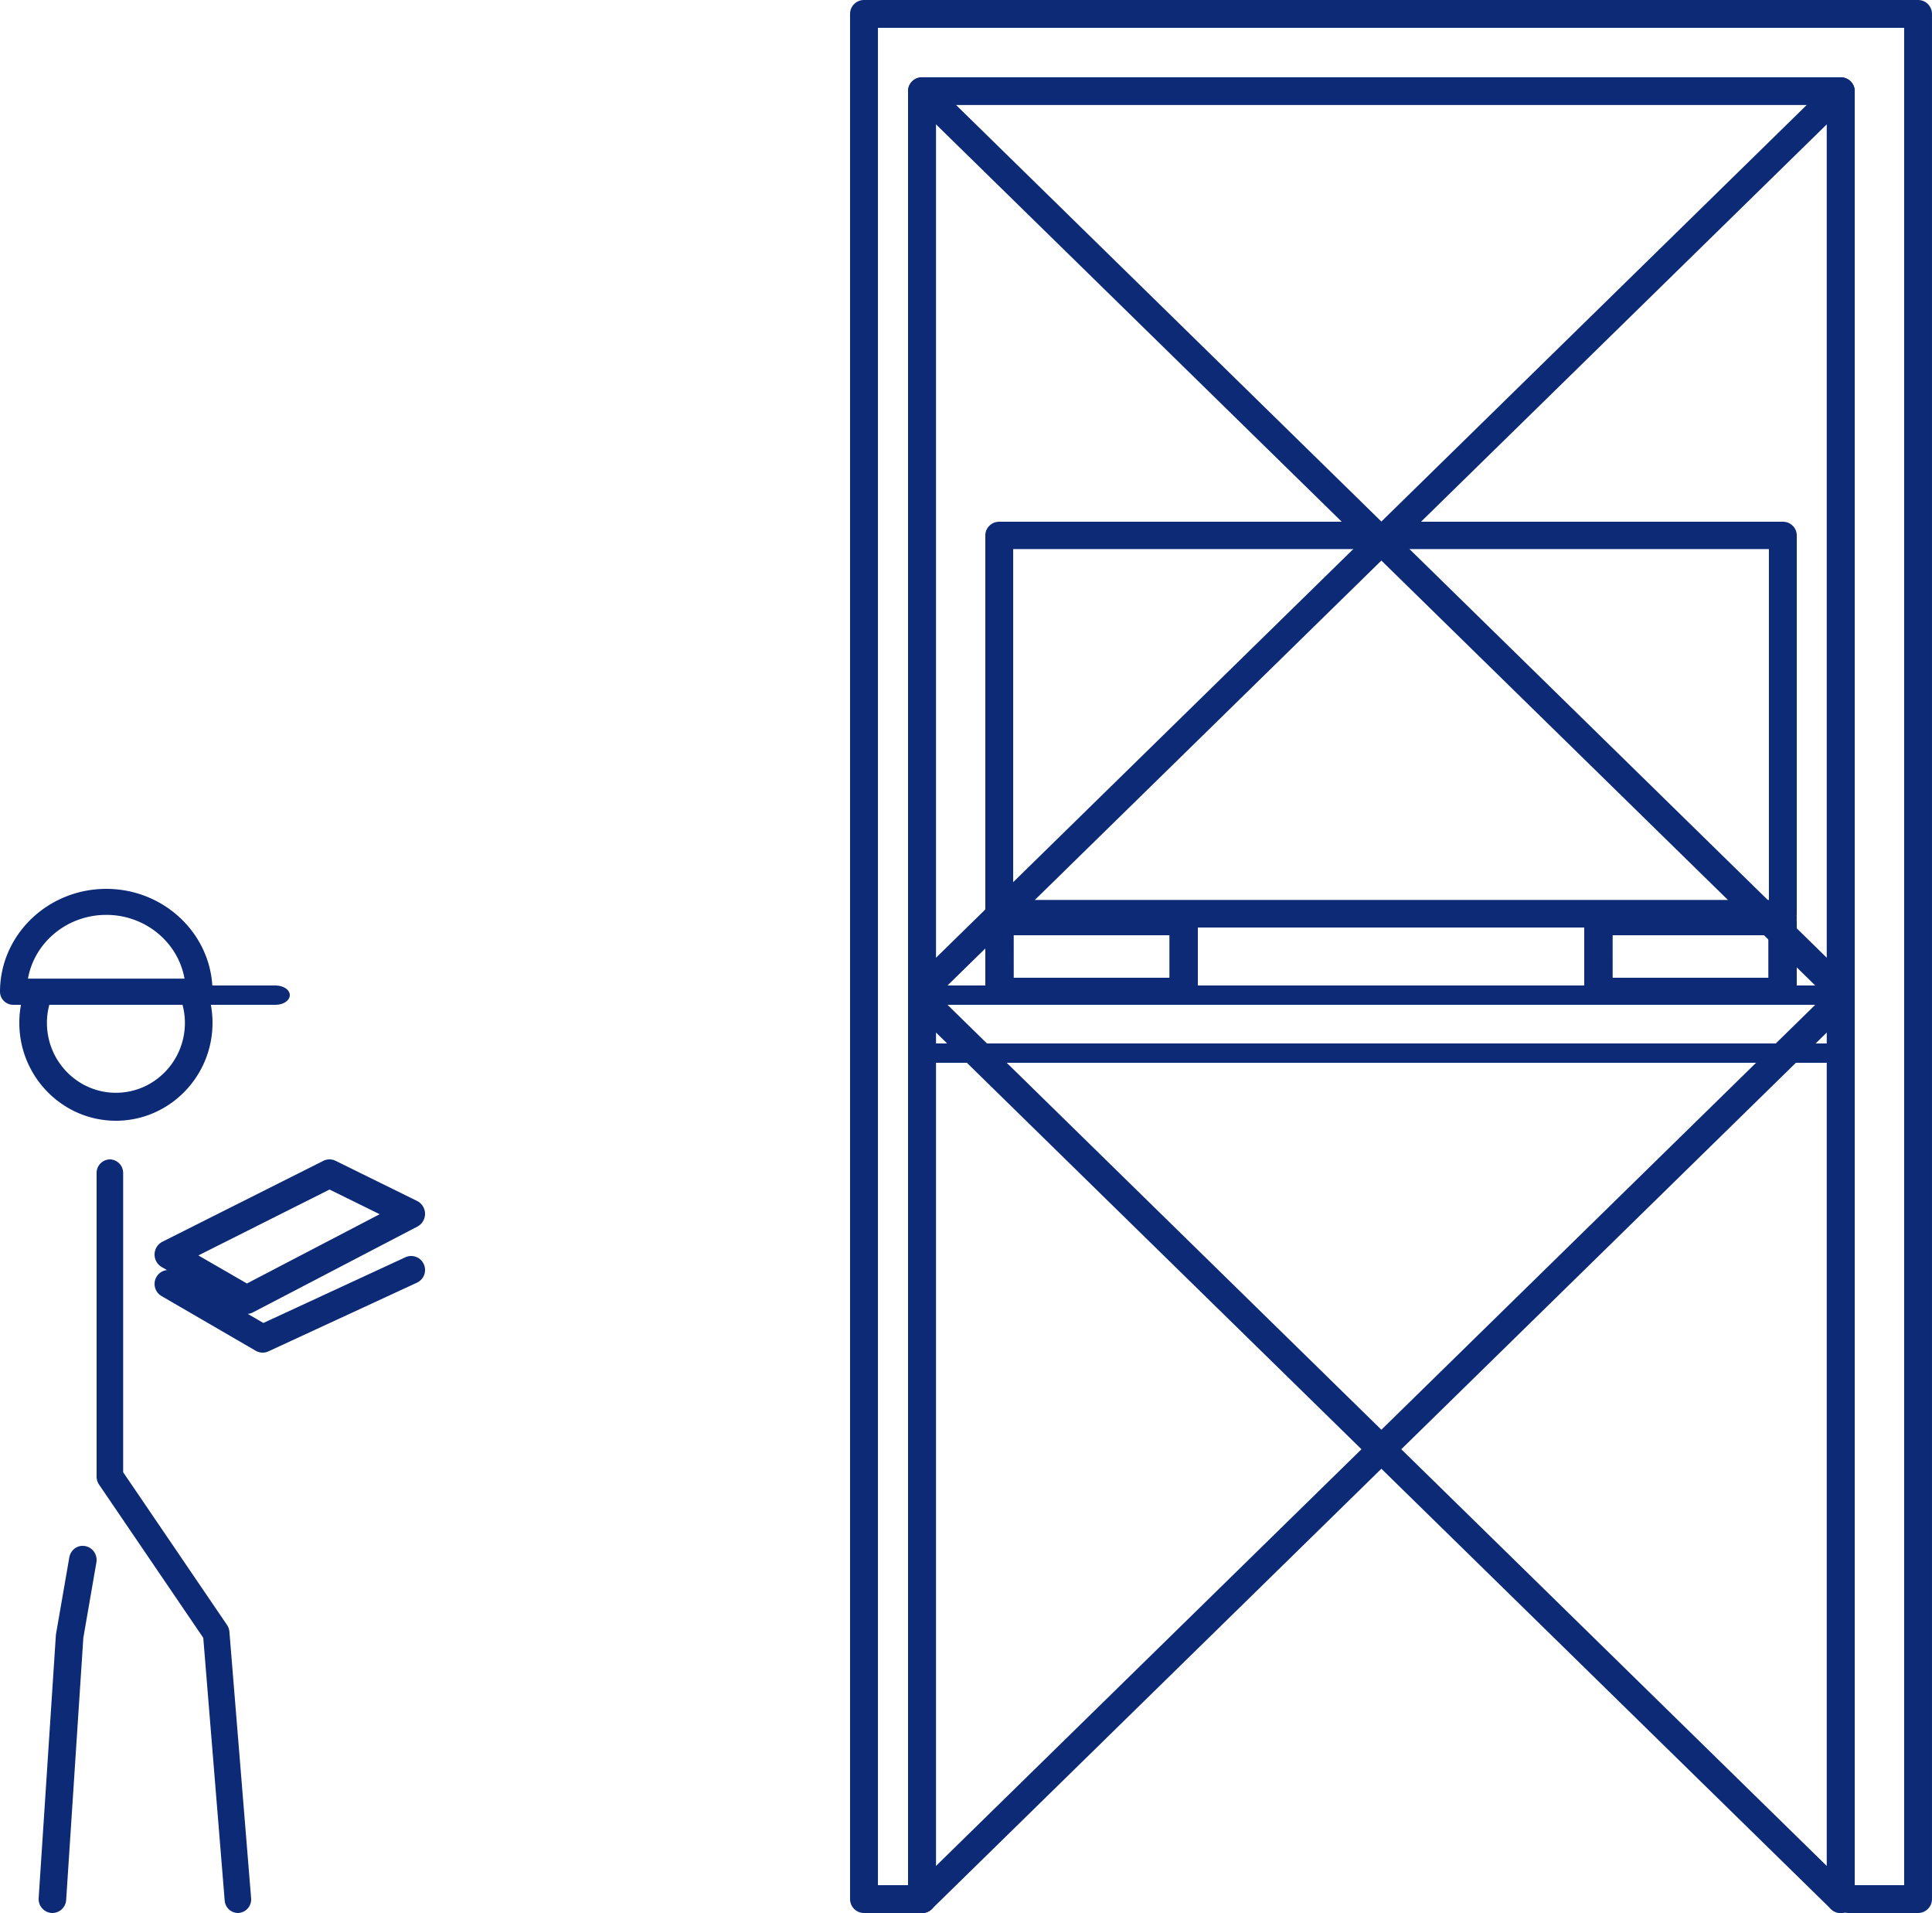
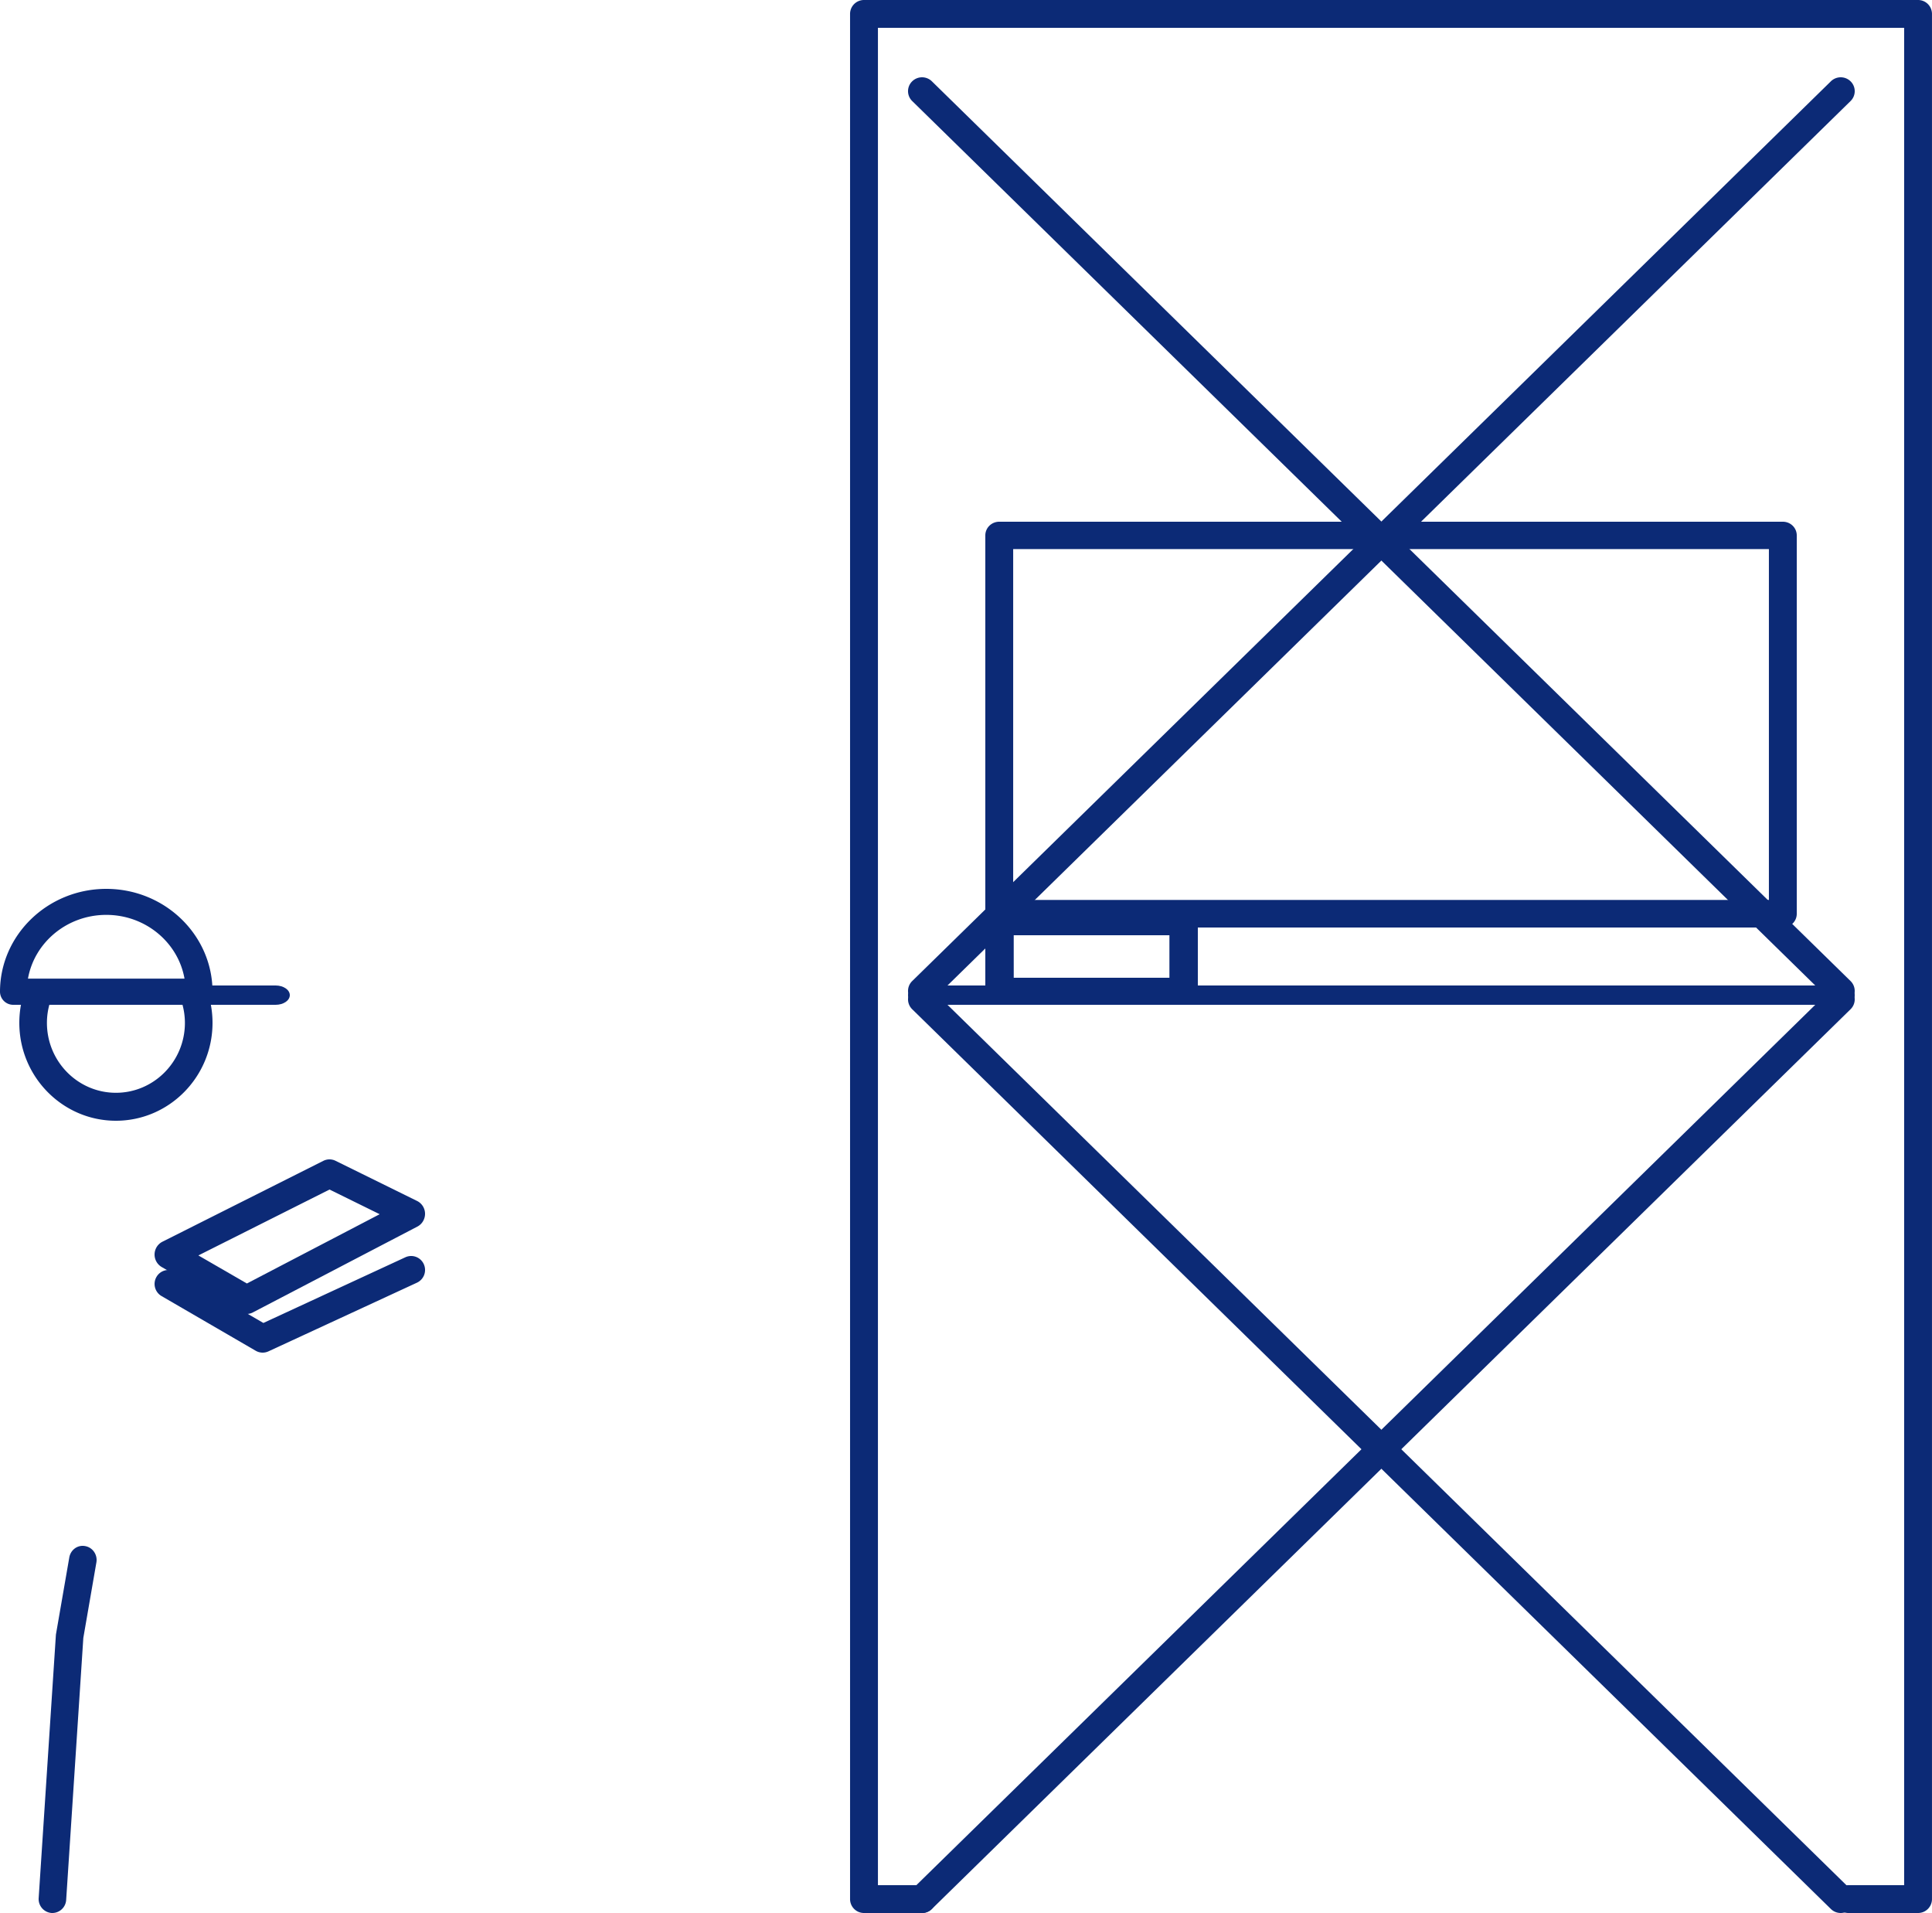
<svg xmlns="http://www.w3.org/2000/svg" width="100" height="99" viewBox="0 0 100 99">
  <g>
    <g>
      <g>
        <path fill="#0c2a76" d="M9.007 51a3.62 3.62 0 0 1 .564 1.935c0 1.995-1.602 3.618-3.571 3.618-1.97 0-3.571-1.623-3.571-3.618 0-.714.212-1.374.565-1.935H1.38A5.083 5.083 0 0 0 1 52.935C1 55.727 3.244 58 6 58s5-2.273 5-5.065c0-.685-.136-1.339-.38-1.935z" />
      </g>
      <g>
-         <path fill="#0c2a76" d="M12.313 99a.697.697 0 0 1-.684-.654L10.521 84.76l-5.395-7.932A.734.734 0 0 1 5 76.415V60.714A.7.7 0 0 1 5.687 60a.7.7 0 0 1 .687.714v15.475l5.377 7.905c.07.105.113.226.123.352l1.123 13.78a.705.705 0 0 1-.684.774" />
-       </g>
+         </g>
      <g>
        <path fill="#0c2a76" d="M2.714 99l-.049-.001a.724.724 0 0 1-.663-.777l.89-13.597a.755.755 0 0 1 .01-.078l.684-3.944c.068-.396.43-.667.826-.59.388.07.646.449.577.845l-.676 3.905-.888 13.557a.72.72 0 0 1-.711.68" />
      </g>
      <g>
        <path fill="#0c2a76" d="M13.594 70a.714.714 0 0 1-.359-.097L8.36 67.072a.725.725 0 0 1-.262-.988.714.714 0 0 1 .98-.264l4.555 2.645 7.35-3.4a.717.717 0 0 1 .952.356.725.725 0 0 1-.353.959l-7.687 3.554a.71.71 0 0 1-.3.066" />
      </g>
      <g>
        <path fill="#0c2a76" d="M10.305 52H.695A.683.683 0 0 1 0 51.327C0 48.39 2.468 46 5.5 46c3.033 0 5.5 2.39 5.5 5.327 0 .372-.31.673-.695.673M1.45 50.644H9.55c-.33-1.87-2.02-3.298-4.05-3.298s-3.721 1.428-4.052 3.298" />
      </g>
      <g>
        <path fill="#0c2a76" d="M14.266 52H1.734C1.328 52 1 51.776 1 51.5c0-.277.328-.5.734-.5h12.532c.406 0 .734.224.734.5 0 .277-.328.5-.734.5" />
      </g>
      <g>
        <path fill="#0c2a76" d="M12.408 67.905l-4.04-2.336a.747.747 0 0 1 .036-1.307l8.332-4.187c.2-.1.431-.1.63-.003l4.224 2.08a.741.741 0 0 1 .41.656c.003.281-.15.54-.394.668l-8.517 4.443a.705.705 0 0 1-.681-.014zm-2.14-2.935l2.511 1.452 6.873-3.585-2.595-1.277z" />
      </g>
      <g>
        <path fill="#0c2a76" d="M51.736 52c-.406 0-.736-.313-.736-.7v-3.6c0-.387.33-.7.736-.7h9.528c.407 0 .736.313.736.7v3.6c0 .387-.329.7-.736.7zm.735-1.399h8.058V48.4H52.47z" />
      </g>
      <g>
-         <path fill="#0c2a76" d="M82.736 52c-.407 0-.736-.313-.736-.7v-3.6c0-.387.329-.7.736-.7h9.528c.407 0 .736.313.736.7v3.6c0 .387-.329.7-.736.7zm.735-1.399h8.058V48.4H83.47z" />
-       </g>
+         </g>
      <g>
-         <path fill="#0c2a76" d="M92.28 48H51.72c-.397 0-.72-.224-.72-.5 0-.277.323-.5.72-.5h40.56c.398 0 .72.224.72.5 0 .277-.322.5-.72.5" />
-       </g>
+         </g>
      <g>
        <path fill="#0c2a76" d="M51.72 48a.715.715 0 0 1-.72-.708V27.708c0-.392.323-.708.72-.708h40.56c.398 0 .72.316.72.708v19.584c0 .39-.322.708-.72.708zm.722-1.426h39.116V28.416H52.442z" />
      </g>
      <g>
        <path fill="#0c2a76" d="M99.279 99h-3.605a.72.72 0 1 1 0-1.44h2.884V1.44H45.442v96.12h2.283a.72.72 0 1 1 0 1.44H44.72a.72.72 0 0 1-.721-.72V.72a.72.72 0 0 1 .721-.72h54.558a.72.72 0 0 1 .721.72v97.56a.72.72 0 0 1-.721.72" />
      </g>
      <g>
-         <path fill="#0c2a76" d="M95.276 99a.72.72 0 0 1-.724-.717V5.434H48.448v92.849a.72.72 0 0 1-.724.717.72.72 0 0 1-.724-.717V4.717A.72.72 0 0 1 47.724 4h47.552c.4 0 .724.32.724.717v93.566a.72.72 0 0 1-.724.717" />
-       </g>
+         </g>
      <g>
        <path fill="#0c2a76" d="M95.276 52H47.724c-.4 0-.724-.224-.724-.5 0-.277.324-.5.724-.5h47.552c.4 0 .724.224.724.5 0 .277-.324.5-.724.5" />
      </g>
      <g>
        <path fill="#0c2a76" d="M95.276 99a.724.724 0 0 1-.509-.207L47.216 52.23a.713.713 0 0 1-.007-1.016.728.728 0 0 1 1.024-.007L95.784 97.77c.285.28.288.734.007 1.016a.727.727 0 0 1-.515.214" />
      </g>
      <g>
        <path fill="#0c2a76" d="M47.724 99a.727.727 0 0 1-.515-.214.713.713 0 0 1 .007-1.016l47.551-46.563a.728.728 0 0 1 1.024.007.713.713 0 0 1-.007 1.016L48.233 98.793a.724.724 0 0 1-.509.207" />
      </g>
      <g>
        <path fill="#0c2a76" d="M95.276 52a.724.724 0 0 1-.509-.207L47.216 5.23a.713.713 0 0 1-.007-1.016.728.728 0 0 1 1.024-.007L95.784 50.77c.285.28.288.734.007 1.016a.727.727 0 0 1-.515.214" />
      </g>
      <g>
        <path fill="#0c2a76" d="M47.724 52a.727.727 0 0 1-.515-.214.713.713 0 0 1 .007-1.016L94.767 4.207a.728.728 0 0 1 1.024.007.713.713 0 0 1-.007 1.016L48.233 51.793a.724.724 0 0 1-.509.207" />
      </g>
      <g>
-         <path fill="#0c2a76" d="M95.276 55H47.724c-.4 0-.724-.224-.724-.5 0-.277.324-.5.724-.5h47.552c.4 0 .724.224.724.5 0 .277-.324.5-.724.5" />
-       </g>
+         </g>
    </g>
  </g>
</svg>